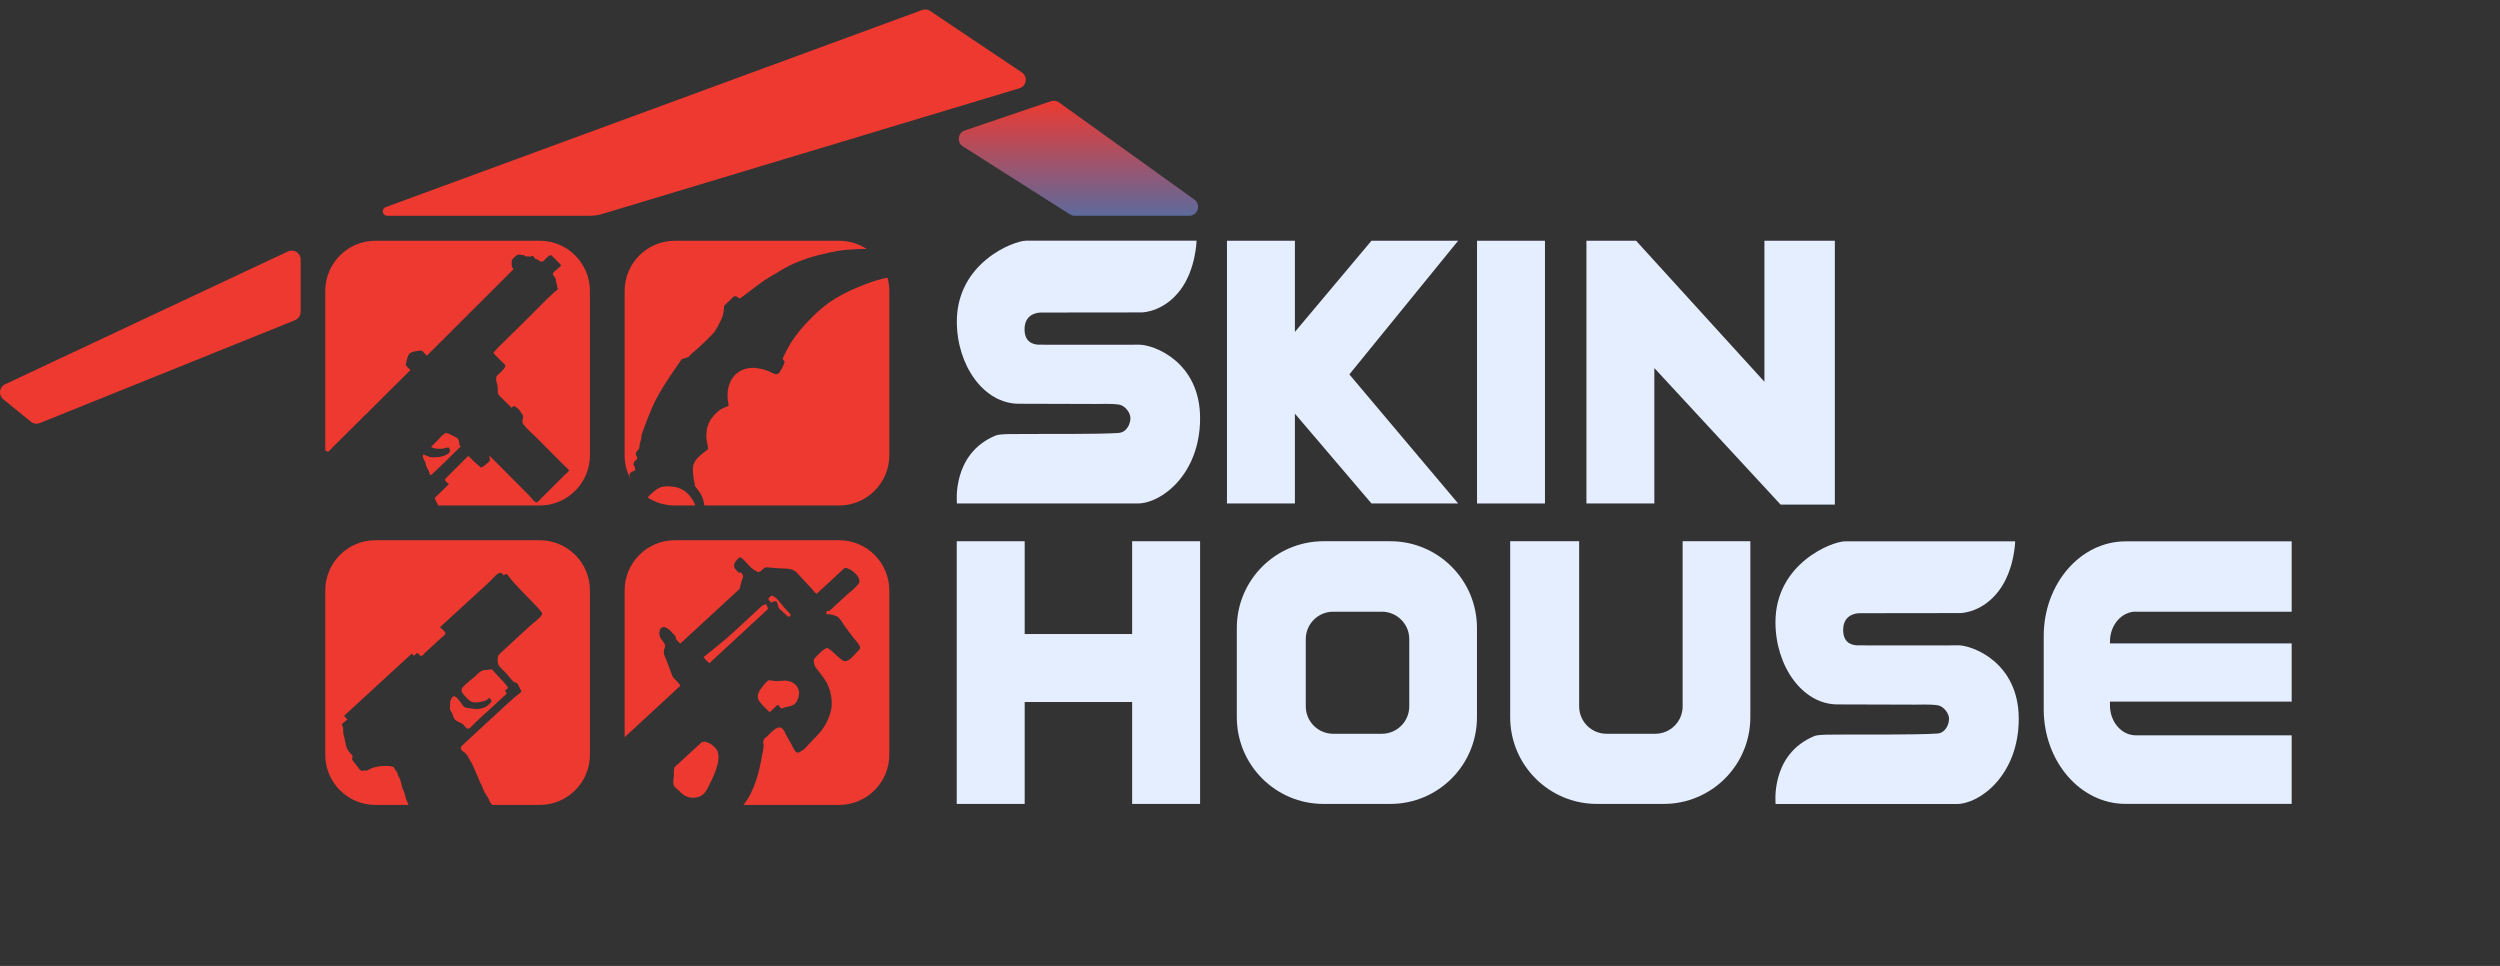
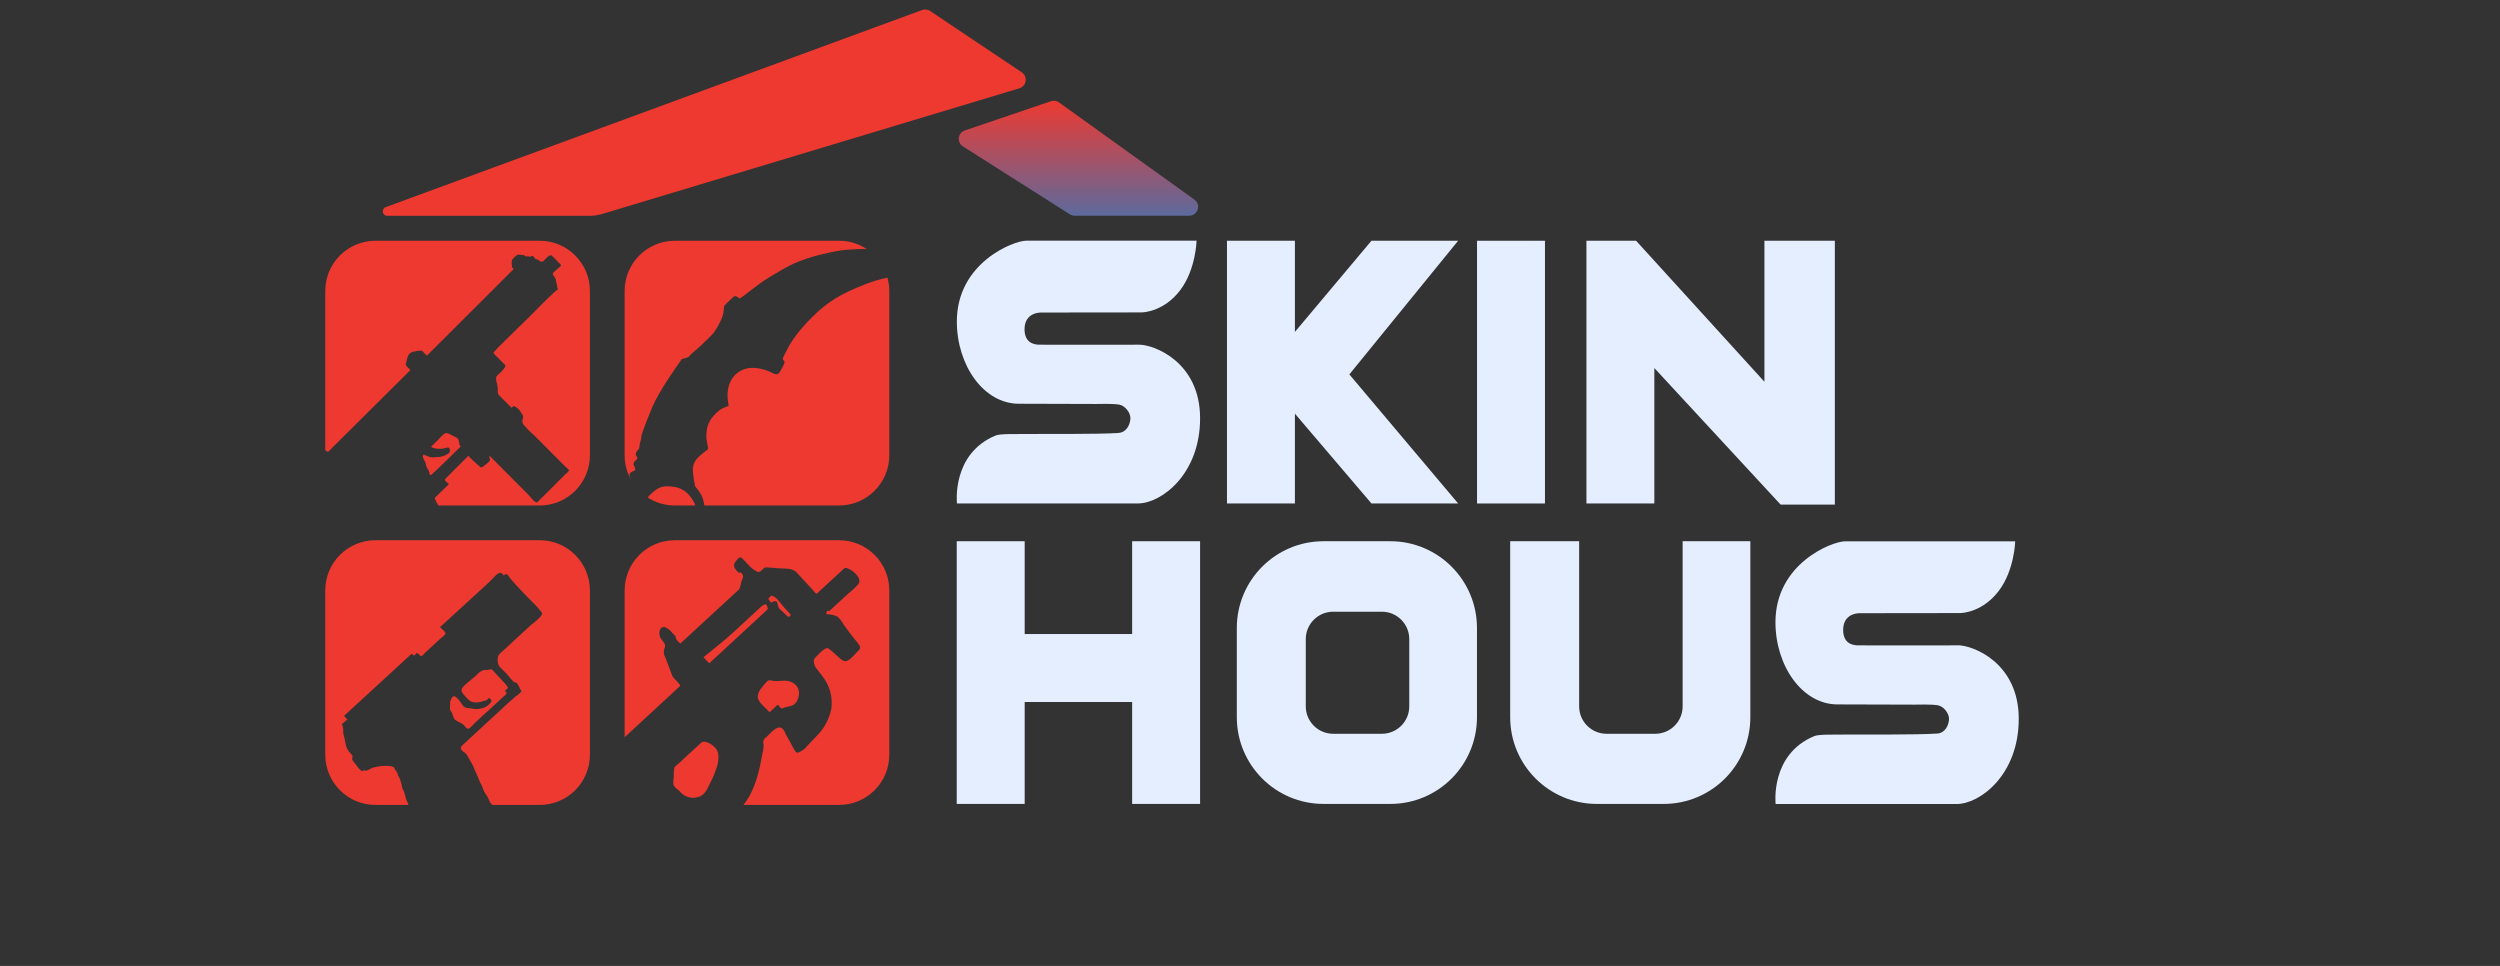
<svg xmlns="http://www.w3.org/2000/svg" width="132" height="51" viewBox="0 0 132 51" fill="none">
  <rect x="0" y="0" width="132" height="51" fill="#333333" stroke="none" />
  <path d="M59.069 22.861C57.951 22.935 55.038 22.906 54.236 22.914C53.528 22.921 52.805 22.899 52.576 22.993C50.227 23.96 50.528 26.582 50.528 26.582H60.086C61.305 26.582 63.365 25.056 63.365 22.082C63.365 19.108 60.929 18.2 60.153 18.2C60.074 18.2 55.135 18.207 54.853 18.2C54.503 18.19 54.096 18.036 54.096 17.385C54.096 16.652 54.662 16.505 54.951 16.503C56.315 16.491 58.924 16.503 60.249 16.496C60.466 16.496 61.498 16.404 62.322 15.312C63.145 14.218 63.179 12.707 63.179 12.707C63.179 12.707 54.258 12.707 54.197 12.707C53.516 12.707 50.521 13.871 50.521 16.978C50.521 19.282 51.935 21.318 53.797 21.318C54.667 21.318 57.746 21.33 57.879 21.33C58.011 21.33 58.729 21.304 59.093 21.364C59.406 21.417 59.691 21.795 59.686 22.08C59.681 22.395 59.488 22.827 59.071 22.856L59.069 22.861Z" fill="#E4EEFF" />
  <path d="M68.371 21.841L72.412 26.582H76.989L71.246 19.768L76.989 12.712H72.412L68.371 17.525V12.712H64.784V26.582H68.371V21.841Z" fill="#E4EEFF" />
  <path d="M81.574 12.712H77.987V26.584H81.574V12.712Z" fill="#E4EEFF" />
  <path d="M87.349 19.648V19.433L94.016 26.642H96.88V12.712H93.161V20.156L86.386 12.712H83.764V26.582H87.349V19.648Z" fill="#E4EEFF" />
  <path d="M59.777 33.477H54.103V28.577H50.516V42.447H54.103V37.066H59.777V42.447H63.365V28.577H59.777V33.477Z" fill="#E4EEFF" />
  <path d="M73.407 28.577H69.882C67.355 28.577 65.304 30.628 65.304 33.156V37.868C65.304 40.399 67.355 42.447 69.882 42.447H73.407C75.936 42.447 77.984 40.399 77.984 37.868V33.156C77.984 30.628 75.936 28.577 73.407 28.577ZM74.409 37.297C74.409 38.095 73.761 38.743 72.963 38.743H70.39C69.593 38.743 68.945 38.095 68.945 37.297V33.744C68.945 32.947 69.593 32.298 70.39 32.298H72.963C73.761 32.298 74.409 32.947 74.409 33.744V37.297Z" fill="#E4EEFF" />
  <path d="M88.843 37.297C88.843 38.095 88.195 38.743 87.397 38.743H84.824C84.027 38.743 83.379 38.095 83.379 37.297V28.577H79.738V37.868C79.738 40.399 81.789 42.447 84.316 42.447H87.841C90.371 42.447 92.418 40.399 92.418 37.868V28.577H88.843V37.297Z" fill="#E4EEFF" />
-   <path d="M112.77 32.298H121V28.584H112.23C109.843 28.584 107.908 30.826 107.908 33.588V37.441C107.908 40.208 109.84 42.445 112.23 42.445H121V38.825H112.77C112.016 38.825 111.406 38.116 111.406 37.244V37.046H121V33.971H111.406V33.874C111.406 33.002 112.018 32.294 112.77 32.294V32.298Z" fill="#E4EEFF" />
  <path d="M103.376 34.075C103.297 34.075 98.357 34.082 98.076 34.075C97.726 34.065 97.319 33.911 97.319 33.26C97.319 32.527 97.885 32.38 98.174 32.378C99.538 32.366 102.147 32.378 103.472 32.371C103.689 32.371 104.72 32.279 105.544 31.187C106.368 30.093 106.402 28.582 106.402 28.582C106.402 28.582 97.481 28.582 97.42 28.582C96.738 28.582 93.744 29.746 93.744 32.853C93.744 35.157 95.158 37.193 97.02 37.193C97.89 37.193 100.969 37.205 101.102 37.205C101.234 37.205 101.952 37.179 102.316 37.239C102.629 37.292 102.913 37.67 102.909 37.955C102.904 38.27 102.711 38.702 102.294 38.731C101.176 38.806 98.263 38.777 97.461 38.784C96.753 38.791 96.03 38.769 95.801 38.863C93.452 39.83 93.753 42.452 93.753 42.452H103.311C104.53 42.452 106.59 40.926 106.59 37.952C106.59 34.978 104.154 34.07 103.378 34.07L103.376 34.075Z" fill="#E4EEFF" />
  <path d="M24.332 23.567C24.163 23.728 22.761 25.131 22.725 25.095C22.664 25.032 22.672 24.871 22.607 24.806C22.546 24.716 22.503 24.618 22.484 24.512C22.481 24.345 22.238 24.167 22.366 23.986C22.378 24.001 22.395 24.015 22.414 24.025C22.515 24.054 22.614 24.09 22.708 24.138C22.806 24.155 22.908 24.157 23.006 24.138C23.228 24.145 23.447 24.087 23.638 23.969C23.659 23.96 23.679 23.948 23.696 23.931C23.777 23.851 23.78 23.721 23.7 23.639C23.64 23.596 23.44 23.687 23.37 23.692C23.194 23.702 22.917 23.707 22.761 23.593L23.187 23.167C23.274 23.056 23.38 22.959 23.496 22.88C23.635 22.825 23.794 22.964 23.922 23.01C23.975 23.046 24.033 23.075 24.096 23.095C24.141 23.128 24.18 23.167 24.214 23.213C24.204 23.203 24.255 23.386 24.255 23.405C24.242 23.471 24.274 23.535 24.332 23.567Z" fill="#ED3930" />
  <path d="M31.148 15.363V24.039C31.148 25.502 29.96 26.69 28.497 26.69H23.129V26.683C23.144 26.652 22.915 26.326 22.97 26.273C23.216 26.035 23.459 25.799 23.705 25.562C23.611 25.468 23.421 25.374 23.529 25.266L24.201 24.593L24.727 24.07C24.727 24.07 24.931 24.273 24.953 24.295C25.081 24.422 25.276 24.577 25.37 24.671C25.438 24.738 25.777 24.418 25.825 24.367C25.927 24.266 25.823 24.162 25.84 24.054C26.522 24.738 27.203 25.42 27.883 26.105C27.982 26.201 28.17 26.471 28.29 26.512C28.384 26.543 28.387 26.502 28.48 26.408L28.883 26.008L29.851 25.042C29.928 24.984 29.996 24.916 30.051 24.839C29.998 24.765 29.933 24.7 29.859 24.646C29.302 24.09 28.745 23.531 28.189 22.971C27.996 22.808 27.818 22.627 27.654 22.434C27.579 22.35 27.56 22.229 27.601 22.126C27.652 21.966 27.608 21.923 27.514 21.783C27.43 21.641 27.309 21.526 27.165 21.444C27.102 21.422 27.02 21.542 27.001 21.523L26.905 21.427C26.83 21.354 26.758 21.282 26.686 21.207C26.572 21.094 26.459 20.983 26.348 20.87C26.254 20.776 26.283 20.602 26.283 20.494C26.281 20.287 26.105 19.976 26.254 19.826C26.353 19.73 26.775 19.376 26.666 19.267L26.399 18.997L26.131 18.73C26.011 18.609 26.054 18.614 26.18 18.489C26.213 18.455 26.221 18.426 26.264 18.383C26.825 17.833 27.384 17.281 27.943 16.732C28.394 16.288 28.83 15.821 29.3 15.397C29.36 15.341 29.524 15.281 29.422 15.177C29.422 15.177 29.406 15.055 29.406 15.023C29.381 14.97 29.365 14.915 29.357 14.857C29.357 14.782 29.338 14.71 29.297 14.647C29.251 14.592 29.213 14.531 29.181 14.466C29.198 14.368 29.408 14.228 29.49 14.151C29.581 14.064 29.671 14.04 29.577 13.944L29.447 13.816C29.365 13.719 29.276 13.628 29.179 13.546C29.153 13.524 29.126 13.498 29.105 13.471C29.073 13.493 29.035 13.5 28.998 13.493C28.878 13.587 28.765 13.698 28.666 13.818C28.666 13.794 28.541 13.804 28.541 13.823C28.519 13.809 28.5 13.789 28.485 13.768C28.437 13.726 28.382 13.698 28.319 13.686C28.256 13.707 28.179 13.524 28.122 13.51C28.042 13.49 27.991 13.616 27.902 13.527C27.859 13.536 27.816 13.543 27.772 13.546C27.738 13.539 27.709 13.517 27.693 13.488C27.644 13.437 27.567 13.49 27.543 13.466C27.488 13.447 27.43 13.44 27.372 13.442C27.242 13.466 27.143 13.608 27.037 13.714C27.013 13.813 27.011 13.919 27.03 14.018C27.028 14.047 27.028 14.076 27.03 14.105C27.054 14.124 27.076 14.146 27.095 14.17C27.102 14.225 27.146 14.184 27.085 14.242L25.746 15.58C24.679 16.645 23.611 17.71 22.544 18.776C22.481 18.725 22.421 18.67 22.368 18.609C22.327 18.537 22.245 18.498 22.163 18.511C22.05 18.523 21.934 18.544 21.823 18.573C21.489 18.638 21.513 18.951 21.416 19.258C21.489 19.364 21.575 19.458 21.674 19.537L21.66 19.549C20.549 20.653 19.438 21.754 18.33 22.858C18.079 23.107 17.826 23.357 17.576 23.605C17.501 23.678 17.371 23.858 17.287 23.849C17.248 23.829 17.21 23.805 17.174 23.779V15.363C17.174 13.898 18.359 12.712 19.824 12.712H28.497C29.96 12.712 31.148 13.898 31.148 15.363Z" fill="#ED3930" />
  <path d="M36.715 26.69H35.631C35.106 26.69 34.614 26.536 34.202 26.271C34.265 26.177 34.347 26.097 34.508 25.96C34.663 25.83 34.803 25.748 34.93 25.714C35.077 25.676 35.183 25.671 35.407 25.685C35.72 25.704 35.93 25.774 36.156 25.931C36.383 26.088 36.626 26.425 36.715 26.69Z" fill="#ED3930" />
  <path d="M33.86 23.073C33.875 23.09 33.863 23.16 33.831 23.253C33.8 23.335 33.769 23.47 33.764 23.547C33.757 23.678 33.747 23.699 33.682 23.757C33.586 23.841 33.538 23.998 33.59 24.058C33.61 24.082 33.636 24.128 33.644 24.162C33.66 24.213 33.653 24.23 33.566 24.304C33.46 24.396 33.419 24.509 33.465 24.565C33.513 24.618 33.559 24.786 33.538 24.82C33.526 24.839 33.482 24.866 33.444 24.875C33.4 24.885 33.34 24.919 33.304 24.95C33.219 25.023 33.217 25.104 33.289 25.264C33.301 25.29 33.311 25.312 33.316 25.328C33.101 24.948 32.981 24.507 32.981 24.039V15.363C32.981 13.898 34.166 12.712 35.631 12.712H44.305C44.842 12.712 45.343 12.871 45.76 13.148C45.492 13.141 45.201 13.15 44.876 13.177C44.428 13.208 44.244 13.237 43.71 13.355C43.057 13.5 42.705 13.601 42.259 13.775C41.775 13.965 41.614 14.047 40.973 14.428C40.37 14.785 40.286 14.842 39.77 15.233C39.011 15.814 39.05 15.79 38.995 15.725C38.968 15.696 38.91 15.662 38.862 15.647C38.778 15.628 38.773 15.63 38.669 15.727C38.607 15.78 38.486 15.896 38.397 15.985L38.233 16.149L38.214 16.375C38.2 16.527 38.168 16.667 38.105 16.814C38.019 17.033 37.788 17.448 37.679 17.575C37.523 17.759 36.884 18.373 36.684 18.532C36.549 18.641 36.446 18.732 36.414 18.78C36.371 18.846 36.349 18.858 36.183 18.908L36 18.959L35.769 19.291C35.289 19.969 34.819 20.721 34.598 21.159C34.357 21.639 33.819 23.027 33.86 23.073Z" fill="#ED3930" />
  <path d="M46.955 15.363V24.039C46.955 25.502 45.767 26.69 44.305 26.69H37.19C37.183 26.637 37.175 26.589 37.166 26.548C37.101 26.244 37.041 26.114 36.841 25.856C36.711 25.69 36.662 25.62 36.679 25.606C36.691 25.596 36.689 25.553 36.674 25.512C36.626 25.377 36.566 24.818 36.585 24.69C36.636 24.35 36.78 24.169 37.356 23.743C37.397 23.714 37.395 23.675 37.344 23.434C37.197 22.742 37.376 22.188 37.874 21.757C38.038 21.615 38.084 21.588 38.255 21.516C38.368 21.475 38.46 21.434 38.467 21.429C38.472 21.424 38.465 21.347 38.448 21.258C38.409 21.058 38.404 20.766 38.436 20.571C38.534 19.964 38.937 19.54 39.508 19.441C39.864 19.378 40.399 19.484 40.773 19.691C40.946 19.788 41.074 19.779 41.156 19.665C41.209 19.588 41.295 19.433 41.351 19.32C41.45 19.108 41.45 19.113 41.351 18.995C41.312 18.947 41.319 18.927 41.52 18.53C41.816 17.939 42.213 17.419 42.859 16.766C43.664 15.953 44.403 15.498 45.741 14.987C46.109 14.847 46.48 14.736 46.858 14.659C46.921 14.883 46.955 15.12 46.955 15.363Z" fill="#ED3930" />
  <path d="M24.471 38.268C24.344 38.148 24.16 38.123 24.03 38.001C23.9 37.88 23.922 37.678 23.809 37.555C23.705 37.444 23.794 37.251 23.761 37.123C23.761 37.032 23.847 36.807 23.934 36.769C24.093 36.699 24.353 37.14 24.43 37.241C24.575 37.434 24.772 37.371 24.977 37.42C25.187 37.468 25.336 37.427 25.541 37.369C25.69 37.326 25.818 37.193 25.924 37.082C25.989 37.015 25.888 36.841 25.811 36.861C25.782 36.868 25.686 37.008 25.657 36.976C25.647 36.976 25.517 37.025 25.507 37.027C25.343 37.078 25.17 37.104 24.999 37.078C24.756 37.039 24.604 36.8 24.447 36.632C24.387 36.566 24.339 36.419 24.394 36.342C24.592 36.065 24.927 35.88 25.165 35.636C25.319 35.48 25.462 35.357 25.688 35.376C25.772 35.383 25.943 35.311 25.982 35.354C26.213 35.61 26.367 35.776 26.548 35.964C26.632 36.053 26.719 36.145 26.789 36.246C26.864 36.359 26.743 36.391 26.657 36.463C26.806 36.624 26.753 36.624 26.591 36.774C26.382 36.969 26.17 37.162 25.96 37.357C25.589 37.702 25.199 38.034 24.849 38.403C24.678 38.584 24.604 38.391 24.471 38.268Z" fill="#ED3930" />
  <path d="M31.148 31.175V39.849C31.148 41.314 29.96 42.5 28.497 42.5H25.987C25.912 42.42 25.854 42.336 25.83 42.259C25.784 42.121 25.659 41.953 25.582 41.827C25.507 41.707 25.493 41.569 25.423 41.449C25.3 41.237 25.245 41.027 25.134 40.803C25.04 40.613 24.985 40.403 24.864 40.23C24.773 40.092 24.693 39.885 24.577 39.774C24.481 39.68 24.43 39.694 24.36 39.581C24.303 39.49 24.322 39.439 24.397 39.369C25.052 38.755 25.717 38.15 26.375 37.54C26.657 37.28 26.934 37.014 27.228 36.769C27.259 36.74 27.577 36.532 27.526 36.477C27.44 36.383 27.338 36 27.194 36.034C27.117 36.053 26.799 35.626 26.738 35.561C26.642 35.46 26.536 35.368 26.44 35.267C26.264 35.079 26.269 34.956 26.283 34.713C26.293 34.58 26.442 34.469 26.538 34.38L27.03 33.925C27.353 33.628 27.673 33.332 27.996 33.035C28.097 32.939 28.714 32.508 28.613 32.358C28.387 32.028 28.047 31.739 27.774 31.445C27.497 31.144 27.192 30.854 26.936 30.532C26.9 30.483 26.799 30.31 26.727 30.312C26.62 30.315 26.625 30.452 26.536 30.315C26.411 30.107 26.136 30.416 26.047 30.512C25.811 30.765 25.548 30.992 25.291 31.228C24.606 31.857 23.92 32.486 23.233 33.115C23.3 33.187 23.505 33.337 23.522 33.438C23.532 33.515 23.322 33.653 23.279 33.694C23.004 33.947 22.732 34.2 22.457 34.453C22.346 34.554 22.272 34.723 22.149 34.583C22.108 34.539 22.045 34.441 21.978 34.503C21.946 34.535 21.874 34.66 21.819 34.59C21.722 34.467 21.696 34.554 21.587 34.653C20.448 35.701 19.306 36.749 18.164 37.798C18.224 37.861 18.282 37.923 18.34 37.986C18.238 38.073 18.137 38.159 18.036 38.246C18.173 38.395 18.084 38.615 18.145 38.805C18.195 38.964 18.224 39.176 18.265 39.355C18.301 39.507 18.402 39.687 18.518 39.791C18.643 39.902 18.626 39.914 18.593 40.056C18.571 40.143 18.768 40.321 18.817 40.401C18.875 40.497 18.971 40.613 19.06 40.683C19.14 40.745 19.149 40.688 19.224 40.671C19.26 40.663 19.282 40.702 19.32 40.695C19.45 40.671 19.578 40.567 19.706 40.531C20.005 40.439 20.375 40.41 20.686 40.466C20.85 40.495 20.821 40.625 20.93 40.726C21.012 40.803 20.995 40.945 21.048 41.003C21.108 41.068 21.178 41.316 21.197 41.401C21.212 41.461 21.241 41.654 21.277 41.685C21.313 41.721 21.397 41.991 21.404 42.049C21.419 42.162 21.491 42.307 21.537 42.413C21.549 42.442 21.561 42.471 21.571 42.5H19.824C18.359 42.5 17.174 41.314 17.174 39.849V31.175C17.174 29.71 18.359 28.524 19.824 28.524H28.497C29.96 28.524 31.148 29.71 31.148 31.175Z" fill="#ED3930" />
  <path d="M37.778 39.497C38.171 39.923 37.735 40.878 37.513 41.314C37.306 41.721 37.209 42.054 36.696 42.117C36.39 42.15 36.084 42.025 35.891 41.784C35.781 41.68 35.578 41.56 35.554 41.396C35.549 41.249 35.556 41.1 35.581 40.953C35.569 40.806 35.578 40.661 35.61 40.516C35.658 40.456 35.718 40.403 35.783 40.357L36.185 39.986L37.009 39.227C37.221 39.029 37.619 39.323 37.778 39.497Z" fill="#ED3930" />
  <path d="M40.076 32.594L38.831 33.744L37.701 34.788L37.453 35.019C37.342 34.92 37.238 34.812 37.144 34.699C37.665 34.27 38.209 33.857 38.706 33.4L39.705 32.476L40.18 32.038C40.228 31.992 40.467 31.809 40.496 31.987C40.541 32.144 40.587 32.122 40.471 32.228L40.076 32.594Z" fill="#ED3930" />
  <path d="M40.638 31.725C40.51 31.587 40.585 31.58 40.717 31.46C40.939 31.416 41.259 31.918 41.377 32.045C41.498 32.178 41.621 32.31 41.741 32.441C41.785 32.486 41.657 32.607 41.597 32.551C41.452 32.419 41.305 32.284 41.161 32.149C41.076 32.072 41.079 31.927 41.033 31.811C40.989 31.701 40.85 31.744 40.78 31.792C40.708 31.848 40.696 31.79 40.638 31.725Z" fill="#ED3930" />
  <path d="M40.819 35.947C41.122 36.007 41.406 35.88 41.703 35.978C42.165 36.135 42.307 36.562 42.091 36.993C41.91 37.362 41.594 37.256 41.295 37.408C41.238 37.437 41.12 37.258 41.079 37.212C41.016 37.244 40.961 37.289 40.917 37.345L40.64 37.6C40.587 37.562 40.539 37.516 40.498 37.465C40.327 37.287 40.05 37.075 40.009 36.817C40.002 36.509 40.238 36.285 40.419 36.063C40.566 35.882 40.623 35.906 40.819 35.947Z" fill="#ED3930" />
  <path d="M46.955 31.175V39.849C46.955 41.314 45.767 42.5 44.305 42.5H39.252C39.862 41.758 40.098 40.7 40.257 39.779C40.3 39.625 40.32 39.466 40.317 39.304C40.264 39.162 40.322 39.003 40.452 38.926C40.657 38.75 40.992 38.301 41.269 38.434C41.363 38.511 41.43 38.612 41.469 38.728C41.577 38.921 41.683 39.114 41.789 39.306C41.847 39.432 41.915 39.552 41.989 39.666C42.115 39.822 42.218 39.697 42.377 39.615C42.483 39.543 42.575 39.453 42.652 39.35L43.119 38.863C43.519 38.465 43.791 37.955 43.898 37.403C43.975 36.798 43.803 36.19 43.43 35.713C43.302 35.547 43.177 35.383 43.052 35.219C43.004 35.154 42.927 34.853 43.001 34.776C43.1 34.672 43.57 34.123 43.734 34.233C44.001 34.414 44.196 34.655 44.454 34.846C44.762 35.074 45.032 34.629 45.254 34.424C45.36 34.325 45.456 34.248 45.391 34.098C45.307 33.961 45.211 33.836 45.1 33.722C44.9 33.465 44.709 33.204 44.517 32.939C44.442 32.792 44.338 32.662 44.215 32.556C44.03 32.472 43.833 32.428 43.63 32.428C43.63 32.365 43.642 32.308 43.666 32.252C43.707 32.257 43.748 32.26 43.789 32.26L43.984 32.079L44.791 31.337C44.989 31.185 45.17 31.016 45.334 30.826C45.553 30.5 44.9 29.968 44.603 29.984L43.604 30.905L43.136 31.337C43.081 31.387 42.96 31.197 42.919 31.153C42.637 30.847 42.356 30.544 42.074 30.238C41.847 29.989 41.479 30.03 41.168 30.009L40.503 29.958C40.361 29.946 40.339 30.001 40.23 30.102C40.091 30.23 40.035 30.23 39.862 30.119C39.732 30.04 39.619 29.943 39.52 29.83C39.404 29.698 39.281 29.572 39.156 29.457C39.031 29.348 38.893 29.594 38.824 29.671C38.73 29.792 38.739 29.96 38.848 30.066C38.893 30.134 38.949 30.192 39.009 30.242C39.084 30.276 39.035 30.139 39.156 30.269C39.308 30.435 39.202 30.527 39.142 30.72C39.113 30.814 39.084 31.059 39.014 31.127L38.525 31.578L36.513 33.433L35.94 33.963C35.894 34.007 35.747 33.795 35.706 33.751C35.682 33.708 35.67 33.655 35.675 33.607C35.631 33.547 35.578 33.491 35.523 33.445C35.426 33.315 35.301 33.212 35.159 33.137C34.822 32.995 34.749 33.443 34.865 33.665C34.961 33.845 35.188 34.007 35.099 34.202C35.024 34.366 35.036 34.559 35.13 34.713C35.26 35.041 35.383 35.368 35.504 35.701C35.54 35.802 35.973 36.161 35.908 36.222L32.981 38.926V31.175C32.981 29.71 34.166 28.524 35.631 28.524H44.305C45.767 28.524 46.955 29.71 46.955 31.175Z" fill="#ED3930" />
  <path d="M48.687 0.529L20.366 10.936C20.118 11.027 20.183 11.394 20.448 11.394H31.133C31.364 11.394 31.593 11.36 31.812 11.292L53.824 4.662C54.205 4.547 54.282 4.04 53.949 3.819L49.111 0.58C48.986 0.495 48.827 0.476 48.687 0.529Z" fill="#ED3930" />
-   <path d="M15.581 16.905L2.103 22.338C1.944 22.403 1.764 22.374 1.629 22.265L0.174 21.082C-0.096 20.863 -0.043 20.438 0.27 20.289L15.203 13.276C15.516 13.129 15.875 13.358 15.875 13.702V16.464C15.875 16.657 15.759 16.831 15.581 16.901V16.905Z" fill="#ED3930" />
  <path d="M55.915 5.407L63.063 10.538C63.434 10.806 63.247 11.391 62.789 11.391H56.746C56.657 11.391 56.57 11.365 56.493 11.319L50.843 7.73C50.509 7.518 50.569 7.012 50.945 6.887L55.491 5.344C55.636 5.296 55.795 5.32 55.917 5.407H55.915Z" fill="url(#paint0_linear_4677_3540)" />
  <defs>
    <linearGradient id="paint0_linear_4677_3540" x1="56.942" y1="5.32" x2="56.942" y2="11.391" gradientUnits="userSpaceOnUse">
      <stop stop-color="#ED3930" />
      <stop offset="1" stop-color="#5D6A9D" />
    </linearGradient>
  </defs>
</svg>